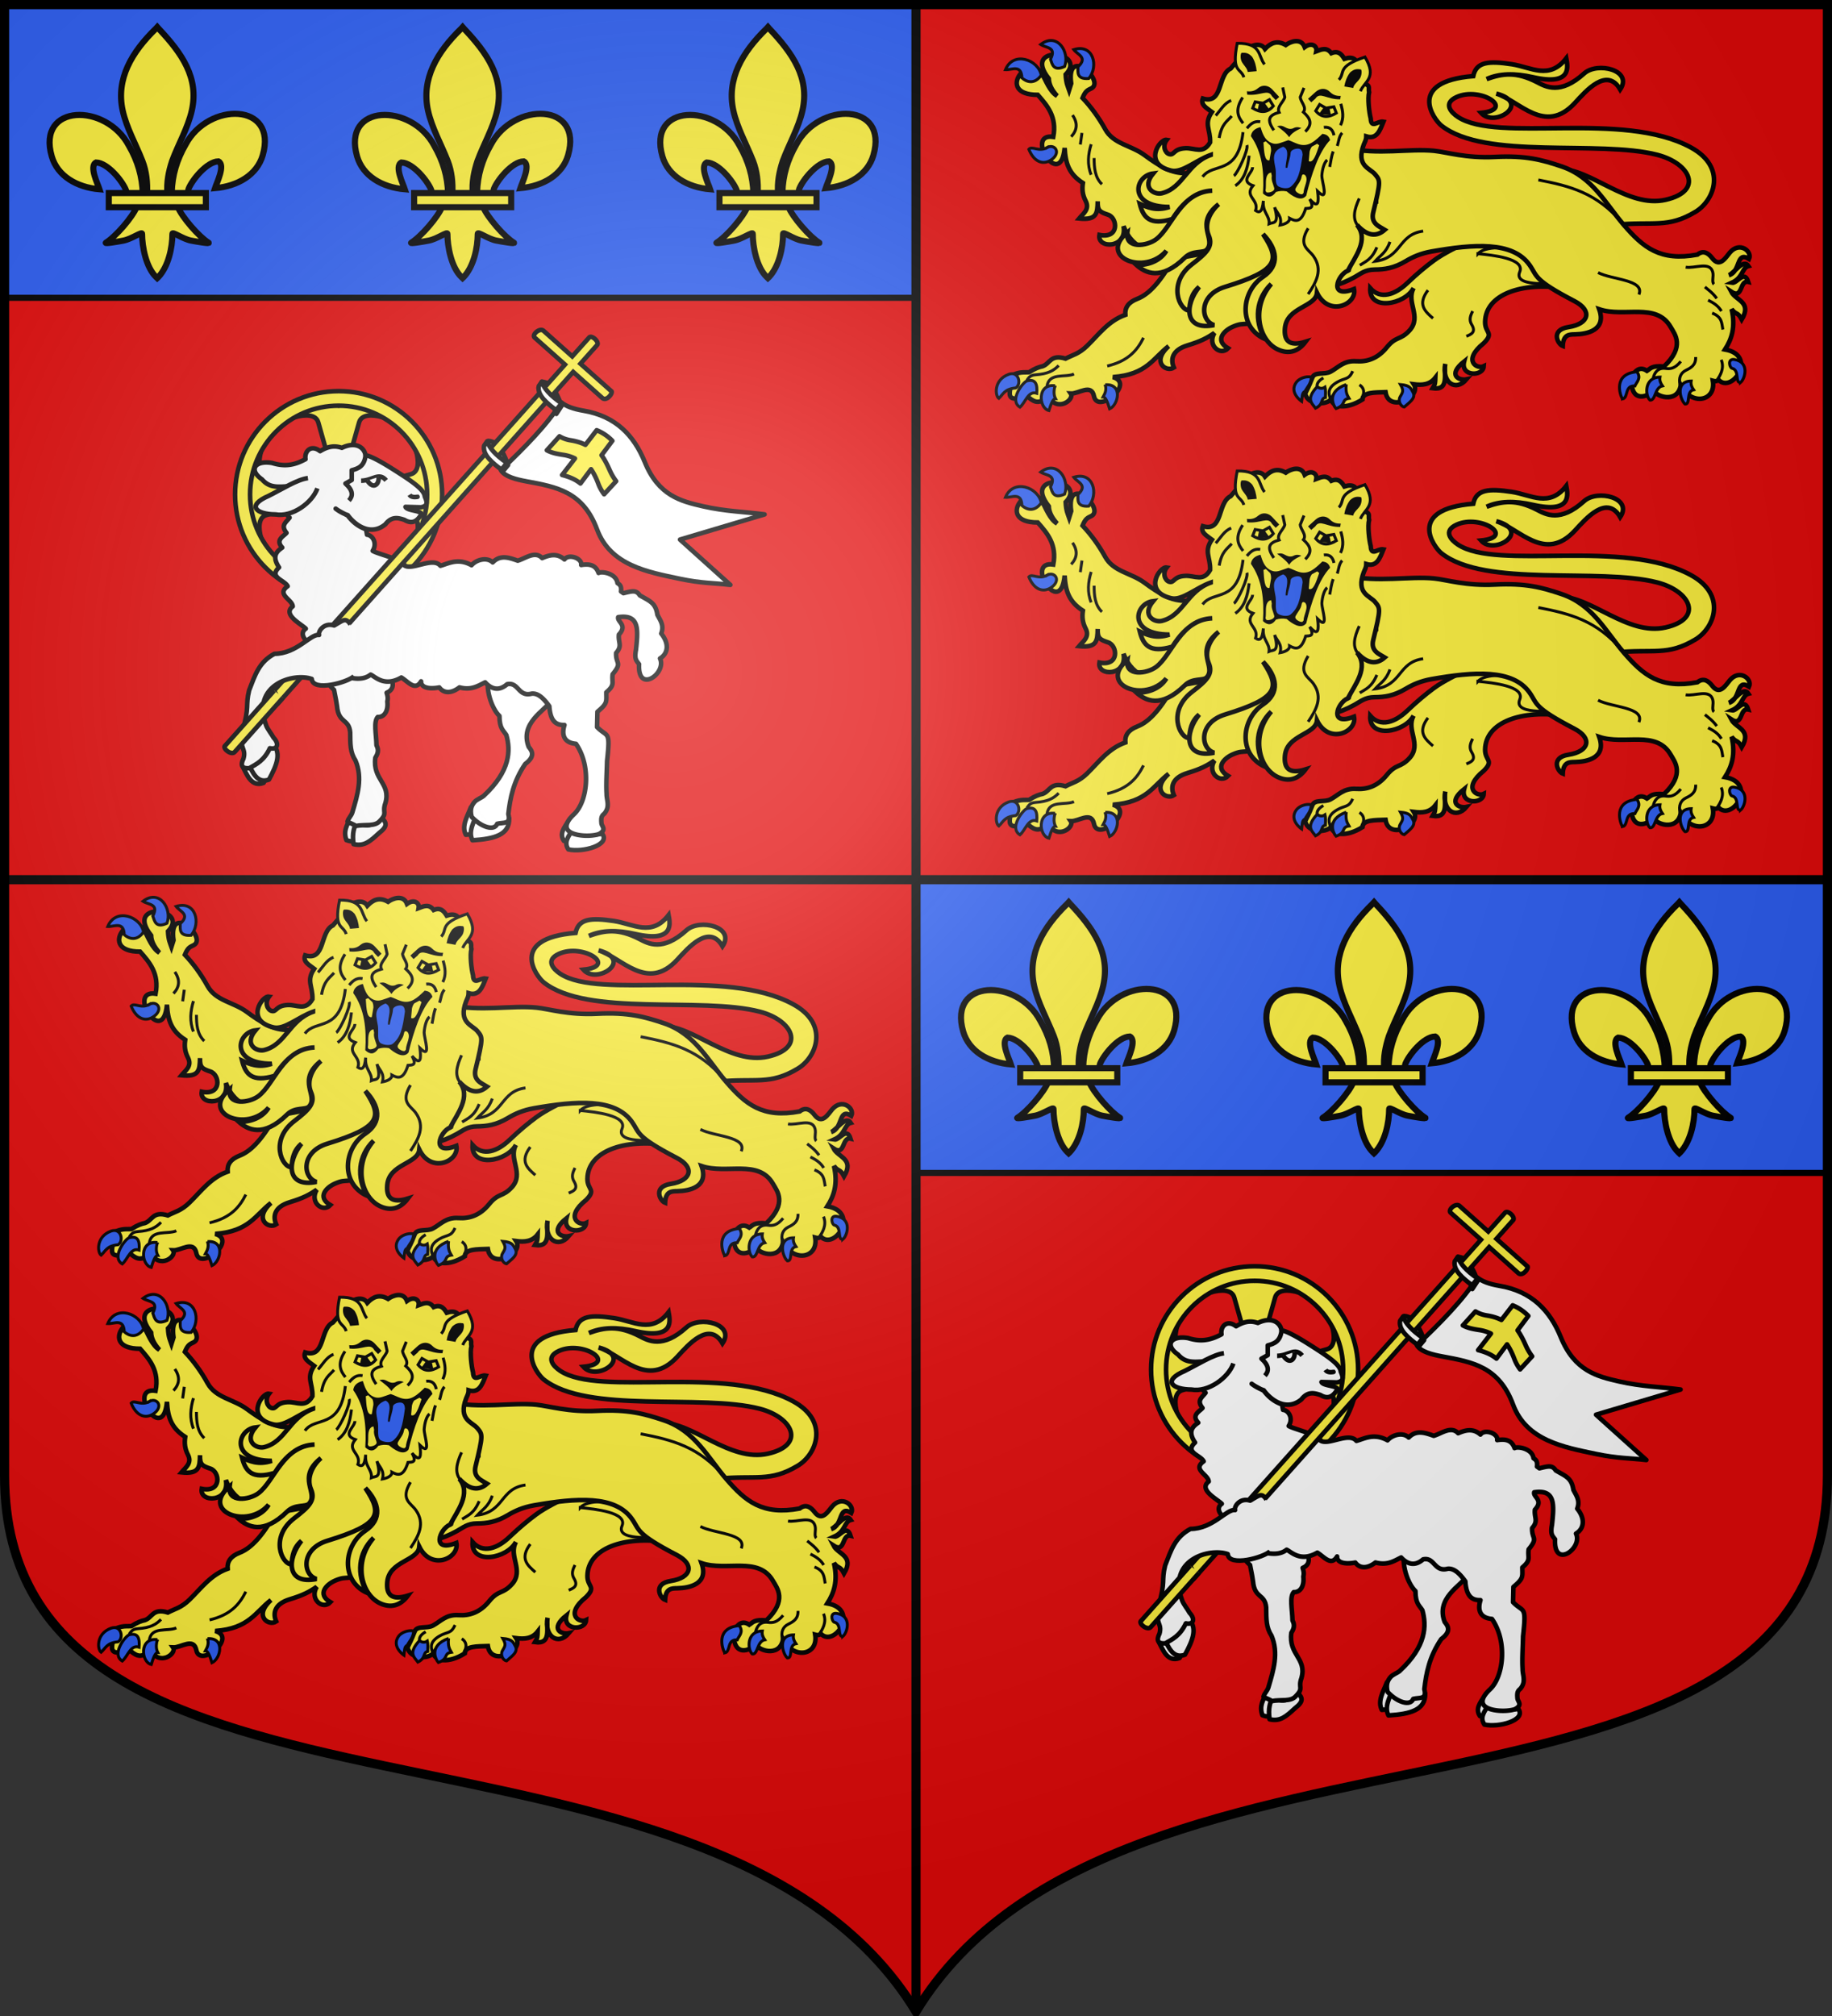
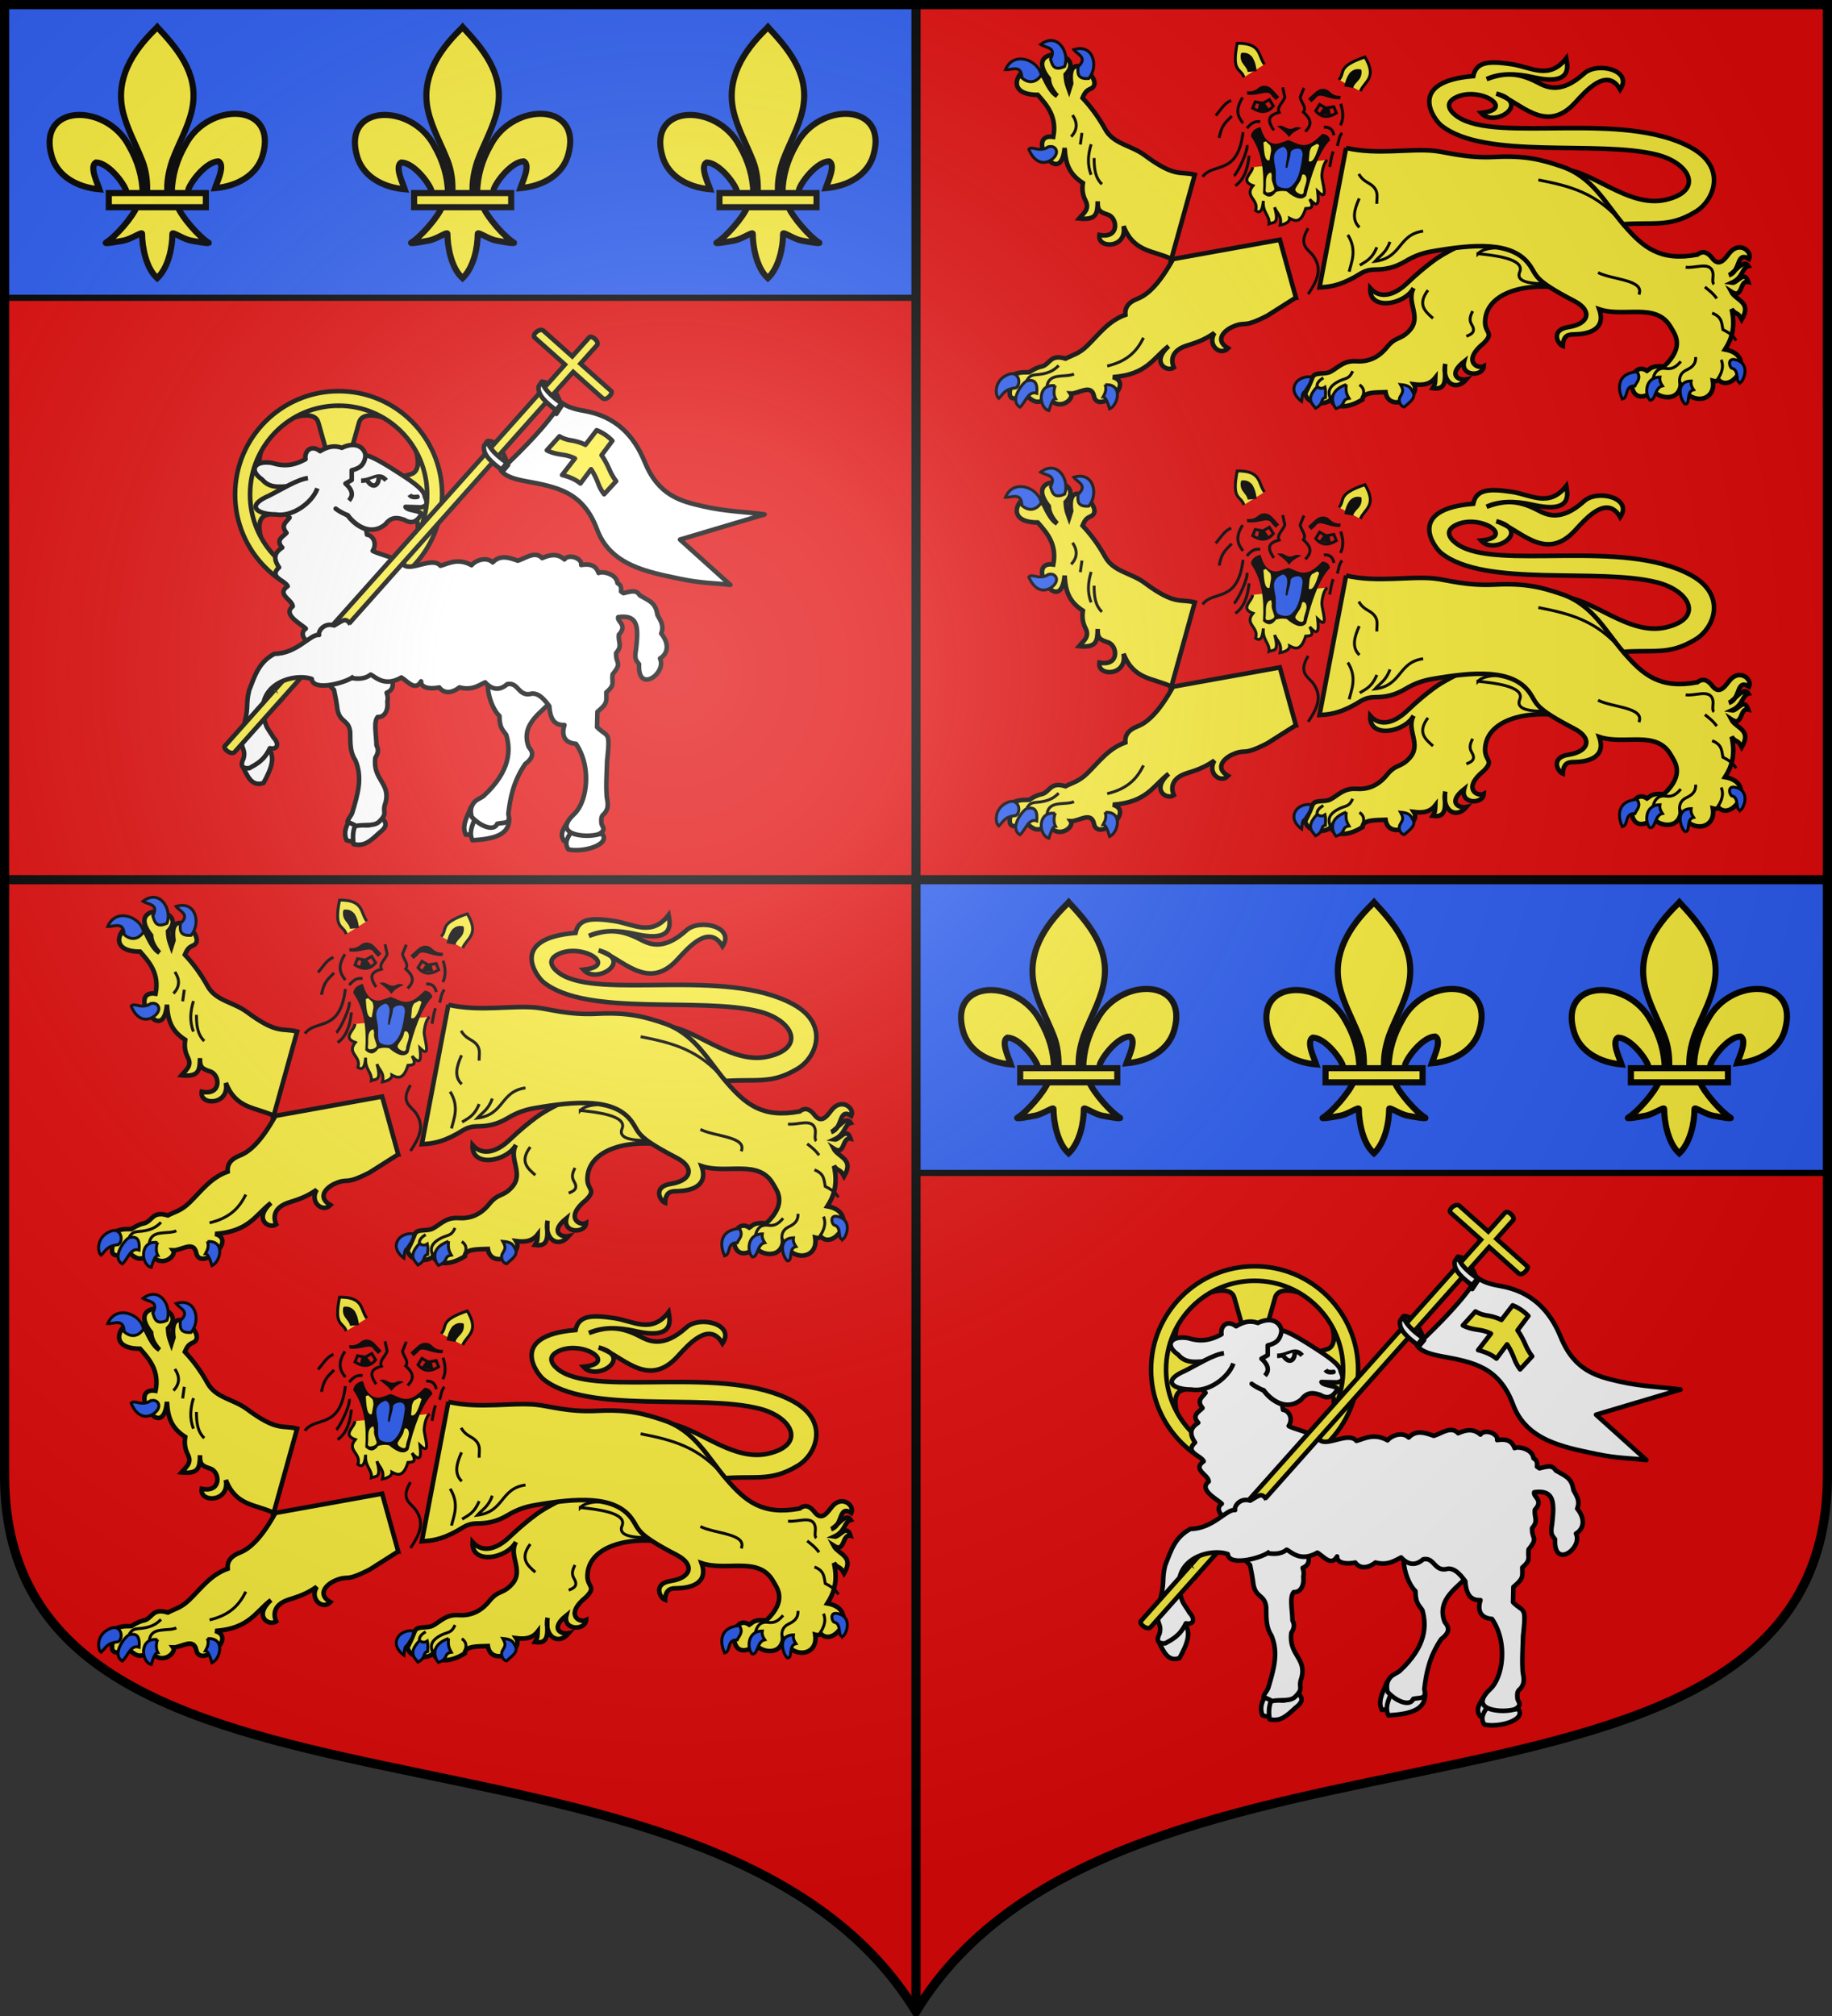
<svg xmlns="http://www.w3.org/2000/svg" xmlns:xlink="http://www.w3.org/1999/xlink" width="600" height="660" version="1.0">
  <rect width="100%" height="100%" fill="#333333" stroke="none" />
  <defs>
    <g id="b">
      <path transform="rotate(18 3.157 -.5)" d="M0 0v1h.5L0 0z" id="a" />
      <use height="540" width="810" transform="scale(-1 1)" xlink:href="#a" />
    </g>
    <g id="c">
      <use height="540" width="810" transform="rotate(72)" xlink:href="#b" />
      <use height="540" width="810" transform="rotate(144)" xlink:href="#b" />
    </g>
    <g id="f">
      <path transform="rotate(18 3.157 -.5)" d="M0 0v1h.5L0 0z" id="e" />
      <use height="540" width="810" transform="scale(-1 1)" xlink:href="#e" />
    </g>
    <g id="g">
      <use height="540" width="810" transform="rotate(72)" xlink:href="#f" />
      <use height="540" width="810" transform="rotate(144)" xlink:href="#f" />
    </g>
    <path d="M-298.5-298.5V183c0 129.055 231.64 65.948 298.5 175.5C66.86 248.948 298.5 312.055 298.5 183v-481.5h-597z" id="h" />
    <path id="d" d="M2.922 27.672c0-5.951 2.317-9.843 5.579-11.012 1.448-.519 3.307-.273 5.018 1.447 2.119 2.129 2.736 7.993-3.483 9.121.658-.956.619-3.081-.714-3.787-.99-.524-2.113-.253-2.676.123-.823.552-1.729 2.106-1.679 4.108H2.922z" />
    <radialGradient r="405" cy="-80" cx="-80" gradientUnits="userSpaceOnUse" id="m">
      <stop offset="0" style="stop-color:#fff;stop-opacity:.31" />
      <stop offset=".19" style="stop-color:#fff;stop-opacity:.25" />
      <stop offset=".6" style="stop-color:#6b6b6b;stop-opacity:.125" />
      <stop offset="1" style="stop-color:#000;stop-opacity:.125" />
    </radialGradient>
  </defs>
  <g transform="translate(0 -392.362)">
    <use xlink:href="#h" style="fill:#e20909" width="744.094" height="1052.362" transform="translate(300 692.362)" />
    <path d="M300 680.362v96h298.5v-96H300zM1.5 393.862v96H300v-96H1.5z" style="opacity:1;fill:#2b5df2;fill-opacity:1;fill-rule:nonzero;stroke:#000;stroke-width:2;stroke-linecap:butt;stroke-linejoin:round;stroke-miterlimit:4;stroke-dasharray:none;stroke-opacity:1" />
  </g>
  <path style="opacity:1;fill:none;fill-opacity:1;fill-rule:nonzero;stroke:#000;stroke-width:3;stroke-linecap:butt;stroke-linejoin:round;stroke-miterlimit:4;stroke-dasharray:none;stroke-dashoffset:0;stroke-opacity:1" d="M300 658.5V1.5M1.5 288h597" />
  <g id="i">
    <path d="M460.309 741.878c.142-5.576 1.675-10.759 4.529-15.67 7.471-14.147 30.292-13.809 25.261 3.493-1.853 6.375-8.15 10.123-15.631 10.765.54-1.68 3.51-7.618 1.112-8.78-3.834.13-8.594 6.093-9.74 8.937-.165.408-.118.88-.303 1.281" style="fill:#fcef3c;fill-opacity:1;fill-rule:evenodd;stroke:#000;stroke-width:2;stroke-linecap:butt;stroke-linejoin:miter;stroke-miterlimit:4;stroke-dasharray:none;stroke-opacity:1;display:inline" transform="translate(-5.558 -392.362)" />
    <path d="M450.805 742.246c-.142-5.576-1.675-10.758-4.529-15.67-7.471-14.146-30.292-13.808-25.261 3.494 1.853 6.375 8.15 10.122 15.632 10.765-.54-1.68-3.51-7.619-1.113-8.78 3.834.13 8.595 6.093 9.74 8.936.165.409.118.88.303 1.282" style="fill:#fcef3c;fill-opacity:1;fill-rule:evenodd;stroke:#000;stroke-width:2;stroke-linecap:butt;stroke-linejoin:miter;stroke-miterlimit:4;stroke-dasharray:none;stroke-opacity:1" transform="translate(-5.558 -392.362)" />
    <path d="M455.115 688.224c-7.871 7.636-13.156 16.466-10.878 26.822 1.257 5.714 4.305 11.006 6.453 16.51 1.344 3.453 1.688 7.06 1.529 10.69h6.678c-.32-3.656.38-7.2 1.528-10.69 2.047-5.539 5.162-10.792 6.453-16.51 2.413-10.69-3.25-18.752-10.844-26.789l-.464-.532-.455.499z" style="fill:#fcef3c;fill-opacity:1;fill-rule:nonzero;stroke:#000;stroke-width:2;stroke-linecap:butt;stroke-linejoin:miter;stroke-miterlimit:4;stroke-dasharray:none;stroke-opacity:1" transform="translate(-5.558 -392.362)" />
    <path d="M448.887 746.479c-1.396 3.522-7.088 9.971-10.112 11.81-.784.476 3.748-.275 5.778-.675 2.662-.526 6.122-3.078 6.04-2.177-.007 4.125 1.282 11.009 4.641 14.172l.318.305.33-.305c3.357-3.525 4.623-9.724 4.64-14.172-.081-.901 3.378 1.651 6.04 2.177 2.03.4 6.563 1.151 5.778.675-3.023-1.839-8.713-8.288-10.109-11.81h-13.344z" style="fill:#fcef3c;fill-opacity:1;fill-rule:evenodd;stroke:#000;stroke-width:2;stroke-linecap:butt;stroke-linejoin:miter;stroke-miterlimit:4;stroke-dasharray:none;stroke-opacity:1" transform="translate(-5.558 -392.362)" />
    <path style="fill:#fcef3c;fill-opacity:1;stroke:#000;stroke-width:2;stroke-miterlimit:4;stroke-dasharray:none;stroke-opacity:1" d="M439.688 742.067h31.789v4.635h-31.789z" transform="translate(-5.558 -392.362)" />
  </g>
  <use xlink:href="#i" transform="translate(100)" width="600" height="660" />
  <use xlink:href="#i" transform="translate(-100)" width="600" height="660" />
  <path style="fill:#fcef3c;fill-opacity:1;fill-rule:evenodd;stroke:#000;stroke-width:2;stroke-linecap:butt;stroke-linejoin:miter;stroke-miterlimit:4;stroke-dasharray:none;stroke-opacity:1;display:inline" d="M460.309 741.878c.142-5.576 1.675-10.759 4.529-15.67 7.471-14.147 30.292-13.809 25.261 3.493-1.853 6.375-8.15 10.123-15.631 10.765.54-1.68 3.51-7.618 1.112-8.78-3.834.13-8.594 6.093-9.74 8.937-.165.408-.118.88-.303 1.281" transform="translate(-304.058 -678.862)" />
  <path style="fill:#fcef3c;fill-opacity:1;fill-rule:evenodd;stroke:#000;stroke-width:2;stroke-linecap:butt;stroke-linejoin:miter;stroke-miterlimit:4;stroke-dasharray:none;stroke-opacity:1" d="M450.805 742.246c-.142-5.576-1.675-10.758-4.529-15.67-7.471-14.146-30.292-13.808-25.261 3.494 1.853 6.375 8.15 10.122 15.632 10.765-.54-1.68-3.51-7.619-1.113-8.78 3.834.13 8.595 6.093 9.74 8.936.165.409.118.88.303 1.282" transform="translate(-304.058 -678.862)" />
  <path style="fill:#fcef3c;fill-opacity:1;fill-rule:nonzero;stroke:#000;stroke-width:2;stroke-linecap:butt;stroke-linejoin:miter;stroke-miterlimit:4;stroke-dasharray:none;stroke-opacity:1" d="M455.115 688.224c-7.871 7.636-13.156 16.466-10.878 26.822 1.257 5.714 4.305 11.006 6.453 16.51 1.344 3.453 1.688 7.06 1.529 10.69h6.678c-.32-3.656.38-7.2 1.528-10.69 2.047-5.539 5.162-10.792 6.453-16.51 2.413-10.69-3.25-18.752-10.844-26.789l-.464-.532-.455.499z" transform="translate(-304.058 -678.862)" />
  <path style="fill:#fcef3c;fill-opacity:1;fill-rule:evenodd;stroke:#000;stroke-width:2;stroke-linecap:butt;stroke-linejoin:miter;stroke-miterlimit:4;stroke-dasharray:none;stroke-opacity:1" d="M448.887 746.479c-1.396 3.522-7.088 9.971-10.112 11.81-.784.476 3.748-.275 5.778-.675 2.662-.526 6.122-3.078 6.04-2.177-.007 4.125 1.282 11.009 4.641 14.172l.318.305.33-.305c3.357-3.525 4.623-9.724 4.64-14.172-.081-.901 3.378 1.651 6.04 2.177 2.03.4 6.563 1.151 5.778.675-3.023-1.839-8.713-8.288-10.109-11.81h-13.344z" transform="translate(-304.058 -678.862)" />
  <path style="fill:#fcef3c;fill-opacity:1;stroke:#000;stroke-width:2;stroke-miterlimit:4;stroke-dasharray:none;stroke-opacity:1" d="M439.688 742.067h31.789v4.635h-31.789z" transform="translate(-304.058 -678.862)" />
  <use height="660" width="600" transform="translate(-198.5 -286.5)" xlink:href="#i" />
  <use height="660" width="600" transform="translate(-398.5 -286.5)" xlink:href="#i" />
  <g id="j">
    <path d="M506.033 63.38c10.283-.378 22.418 12.866 34.902 10.033 12.56-2.85 8.16-11.906-2.676-14.714-19.146-4.964-56.447 1.781-70.775-9.607-2.381-1.893-11.585-14.375 10.458-16.174.973-4.702 5.056-5.038 12.647-3.891 6.309.953 12.24 5.27 17.816-1.946.451 2.55 2.127 9.16-10.884 6.202-6.016-1.38-11.13-1.255-15.2.608 5.214-1.861 9.67-2.538 16.538 1.018 2.866 1.484 7.569 4.23 15.393-2.849 4.338-3.924 16.09-1.121 11.816 5.236-4.337-7.538-11.261.524-14.805 4.378-9.862 10.722-18.24-.726-25.781-3.04 11.694 3.084-.516 11.357-4.986 6.323 11.476-1.13-.185-8.747-7.995-5.192-4.605 2.096-1.778 5.075.416 6.523 13.076 8.635 53.894-2.214 76.287 9.978 11.937 6.5 7.684 17.348 1.58 21.038-9.23 5.582-13.836 3.064-26.45 4.317l-18.301-18.24z" style="fill:#fcef3c;fill-opacity:1;stroke:#000;stroke-width:1.496;stroke-miterlimit:4;stroke-dasharray:none;stroke-opacity:1;display:inline" transform="translate(4.56 -8)" />
    <path style="fill:#fcef3c;fill-opacity:1;stroke:#000;stroke-width:2.344;stroke-linecap:butt;stroke-linejoin:miter;stroke-miterlimit:4;stroke-dasharray:none;stroke-opacity:1" d="M285.644 328.948c-22.907-3.52-41.207 3.234-41.421 17.214-.09 5.81 4.78 5.423-.69 10.91-11.243 9.06-3.31 13.47 0 11.835-.327 5.42-12.108 5.39-10.07-2.455-8.868 7.083-2.451 9.976 1.194 9.18-5.516 6.518-12.742 1.63-10.876-7.953-.898 5.066 2.306 13.76-6.455 12.525 1.358-2.244 1.246-2.855 1.345-5.414-2.886 3.693-6.84 3.918-11.028 3.38 4.125 6.421-12.854 14.918-14.524 4.034-5.66.2-11.649-.03-11.835 3.765-8.407 5.286-15.238 4.042-16.138-.117-2.388 3.006-11.818 3.253-13.29-2.847.985-2.226 1.782-3.324 3.725-8.332 1.197-3.088 6.237-1.312 9.296-2.959 4.071-2.192 6.755-5.815 13.18-5.38 5.681.386 11.098-1.426 15.706-7.116 4.842-5.98 6.964-3.473 11.728-8.752 6.37-7.06-1.965-14.398 2.035-21.67-4.509 8.55-23 11.954-22.268.055 5.292 6.003 12.763 3.323 18.925-2.553 5.454-5.2 9.695-8.642 13.68-11.605 9.841-7.316 29.95-14.309 33.622-19.904l34.159 34.16z" transform="translate(330.571 -115.462) scale(.638)" />
    <path style="fill:none;stroke:#000;stroke-width:1.5;stroke-linecap:butt;stroke-linejoin:miter;stroke-miterlimit:4;stroke-dasharray:none;stroke-opacity:1" d="M234.62 353.564c2.283-1.029 5.158-2 2.712-6.041-1.497-2.474-.625-4.603.493-6.905M214.893 329.892c-5.578 7.385-1.45 10.888 2.59 14.425" transform="translate(330.571 -115.462) scale(.638)" />
    <path style="fill:none;stroke:#000;stroke-width:1.5;stroke-linecap:butt;stroke-linejoin:miter;stroke-miterlimit:4;stroke-dasharray:none;stroke-opacity:1" d="M834.067 1204.946c-1.128-2.821-1.076-5.57 3.514-8.247 4.202-2.452 5.98-1.02 8.013-5.671M850.205 1205.063s2.93-4.454-1.159-7.008M827.352 1199.024c-.287-1.811 1.012-3.27 3.193-4.533" transform="translate(-96.468 -638.372) scale(.638)" />
    <g style="fill:#2b5df2">
      <path style="fill:#2b5df2;fill-opacity:1;stroke:#000;stroke-width:1.5;stroke-linecap:butt;stroke-linejoin:miter;stroke-miterlimit:4;stroke-dasharray:none;stroke-opacity:1" d="M824.38 1194.078c-.23 3.564-2.11 5.066-3.322 7.403-1.54.503-1.412 3.008-1.658 5.064 0 0-6.658-4.424-2.758-9.781 1.394-1.915 4.857-3.304 7.738-2.686zM827.352 1199.024c-5.901 6.281-2.75 8.456-.825 11.022 4.31-2.083 2.345-4.877 5.048-5.46 0-1.751.29-3.357-.206-5.356-1.34.933-2.678.782-4.017-.206zM842.288 1197.89c-.448 4.227.564 5.535 1.442 7.108-4.21.62-1.209 3.301-6.695 5.254-1.132-1.148-5.376-8.579 5.253-12.361zM870.101 1197.89c1.824 3.229 1.262 3.816-.198 6.378-1.136 1.995.272 4.922 2.155 5.16 2.425-2.212 6.27-4.546 4.436-7.649-1.086-1.838-1.244-3.455-6.393-3.889z" transform="translate(-96.468 -638.372) scale(.638)" />
    </g>
    <path style="fill:#fcef3c;fill-opacity:1;stroke:#000;stroke-width:2.344;stroke-linecap:butt;stroke-linejoin:miter;stroke-miterlimit:4;stroke-dasharray:none;stroke-opacity:1" d="m147.1 333.678-8.241-29.667-54.802 9.889c-7.528 13.556-13.463 18.507-18.336 20.396-4.65 1.802-6.486 4.548-6.18 8.24-8.713 3.1-13.59 10.035-19.573 15.864-4.338 4.227-7.448 4.681-11.125 6.593-7.779-2.366-7.856 2.534-11.743 3.914-1.814.379-3.87 1.062-7.005 3.09-2.698.158-4.603-.478-9.477 1.855 2.787 3.575-6.669 15.724 8.278 10.257 2.916 2.307 6.033 5.587 10.882-.162 4.678 9.074 13.852 2.029 11.743-1.03 4.066.21 10.604-5.348 11.95 1.442 1.827 9.22 21.32-6.52 9.683-9.889 17.448-1.257 20.613-9.71 28.637-15.864-9.136 8.25-1.132 13.577 2.678 10.98-1.73-3.938-1.204-8.9 7.005-11.392 6.844-2.077 10.134-3.834 13.803-6.386-3.853 6.39 3.111 11.996 7.005 7.889-7.084-4.175-1.975-9.128 2.31-11.01 7.306-3.209 4.593 1.092 17.88-5.738l14.627-9.271z" transform="translate(330.571 -115.462) scale(.638)" />
    <path style="fill:none;stroke:#000;stroke-width:1.5;stroke-linecap:butt;stroke-linejoin:miter;stroke-miterlimit:4;stroke-dasharray:none;stroke-opacity:1" d="M50.244 368.801c11.046-2.615 15.49-8.256 18.622-14.498" transform="translate(330.571 -115.462) scale(.638)" />
    <path style="fill:none;stroke:#000;stroke-width:1.5;stroke-linecap:butt;stroke-linejoin:miter;stroke-miterlimit:4;stroke-dasharray:none;stroke-opacity:1" d="M678.295 1195.77c.863-.959 1.302-2.66 4.5-2.875 6.392-.43 9.314-2.117 11.873-4.75M688.668 1198.769c1.059-7.135 9.181-4.263 13.874-6.25" transform="translate(-96.468 -638.372) scale(.638)" />
    <path style="fill:#fcef3c;fill-opacity:1;stroke:#000;stroke-width:2.344;stroke-linecap:butt;stroke-linejoin:miter;stroke-miterlimit:4;stroke-dasharray:none;stroke-opacity:1" d="M752.526 1133.456c-9.304-4.476-19.324-3.361-24.57-16.857 2.144 11.58-13.673 11.81-12.372 4.54 10.354 2.102 9.403-8.74 4.419-10.373-4.297-1.407-5.467-2.188-5.303-6.893-.133 6.197-.424 9.8-9.544 8.837 2.014-2.445 5.587-4.707 3.358-9.014-1.621-3.133-1.89-5.97-1.414-9.191-7.099-4.564-8.936-9.98-9.368-18.03-2.103 22.42-20.827-7.882-5.833-5.655 1.939-10.248-2.988-15.92-7.954-21.564-22.55 0-3.76-23.069 2.651-9.899 1.25 1.992 3.5 8.284 7.247 10.429-2.902-3.194-4.166-6.115-4.242-8.838-14.09-17.862 20.255-14.168 8.661-2.121.25 4.685 1.073 5.934 1.768 7.954l1.06-3.358c-2.716-19.598 17.54-1.381 10.429 2.474-2.032 1.005-3.022 1.195-4.596 4.95 4.376 4.63 8.298 10.003 11.666 16.084 4.224 7.626 13.298 8.163 20.15 13.256 15.905 11.823 18.252 8.042 25.806 10.076l-12.02 43.193z" transform="translate(-96.468 -638.372) scale(.638)" />
    <path style="fill:none;stroke:#000;stroke-width:1.5;stroke-linecap:butt;stroke-linejoin:miter;stroke-miterlimit:4;stroke-dasharray:none;stroke-opacity:1" d="M43.515 262.068c.033 5.004.352 9.893 4.019 13.443M41.99 255c-1.576 5.22-2.103 10.44 0 15.66M32.428 240.034c2.931 4.288 2.283 7.905-.693 11.086M37.278 249.18l-.831 5.96" transform="translate(330.571 -115.462) scale(.638)" />
    <path style="fill:#fcef3c;fill-opacity:1;stroke:#000;stroke-width:1.5;stroke-linecap:butt;stroke-linejoin:miter;stroke-miterlimit:4;stroke-dasharray:none;stroke-opacity:1" d="M240.537 311.152c7.562.76 24.382 2.456 21.453 9.37-1.974 4.658 4.306 5.611 8.753 5.918 4.096.283 4.97-1.166 5.548-2.096l-15.041-16.123c-4.767.128-16.663-1.426-20.713 2.931z" transform="translate(330.571 -115.462) scale(.638)" />
    <path style="fill:#fcef3c;fill-opacity:1;stroke:#000;stroke-width:2.344;stroke-linecap:butt;stroke-linejoin:miter;stroke-miterlimit:4;stroke-dasharray:none;stroke-opacity:1" d="M172.858 256.901c16.272 3.711 32.483.165 45.207 1.47 6.433.66 16.463 3.889 31.16 3.135 15.935-.816 24.236 1.507 34.168 4.843 16.07 5.397 22.638 19.178 32.142 30.181 9.81 11.36 18.57 18.711 37.66 15.105 3.264-2.604 5.864-.492 7.641 1.837 3.882 5.085 6.923-.412 9.039-2.9 5.016-5.898 11.642-.598 9.839 3.326-6.825-4.32-4.033 6.413-10.394 8.315 2.83-1.063 7.515-8.792 10.117-4.712-3.47.912-2.601 5.871-8.592 8.592 2.792.468 6.409-6.926 8.453-.485-4.59-1.02-2.602 9.088-8.73 5.058 2.393 4.601 10.78 5.205 5.404 14.274-2.209-4.204-2.817-2.101-5.197-5.335 2.133 9.3-.026 15.453-3.395 20.718 17 3.01 3.607 22.994-3.395 15.521-.586.727-1.516.936-2.841.554 1.714 10.704-11.243 12.853-16.491 2.356-1.789 9.94-13.979 5.292-13.72 2.218-1.15 2.174-9.275 6.97-11.225-.97-.342-2.412.688-5.28 1.386-8.038 2.079-2.307 4.157-2.07 6.236-.693 1.828-1.156 2.371-2.805 8.73-2.218 10.824-10.324 5.612-16.48 3.396-20.302-7.41-12.777-23.788-4.717-36.655-9.077 3.8 10.718-6.085 12.764-12.472 12.888-2.749.054-5.986-.075-6.236 5.96-2.591-.969-6.435-8.257 2.91-9.701 10.704-1.655 12.407-8.473 3.118-13.304-21.39-11.127-18.952-12.759-23.074-18.57-8.677-12.234-28.6-10.734-50.305-6.93-5.632.988-9.763 2.869-13.304 4.99-6.014 3.602-10.836 4.257-15.937 4.296-4.892.036-7.121 2.149-10.255 3.88-8.593 4.746-13.533 4.996-18.016 5.266l13.628-71.548z" transform="translate(330.571 -115.462) scale(.638)" />
-     <path style="fill:none;stroke:#000;stroke-width:1.5;stroke-linecap:butt;stroke-linejoin:miter;stroke-miterlimit:4;stroke-dasharray:none;stroke-opacity:1" d="M347.192 318.067c4.626.81 12.32-3.103 13.875 2.437.651 2.32-.68 5.147.672 6.291M360.758 341.627c5.27 1.99 4.891 5.35 5.53 8.462M358.711 334.99c2.564 1.339 5.105 2.717 6.803 5.642M357.052 328.243c1.966 1.644 3.841 2.836 6.084 5.863" transform="translate(330.571 -115.462) scale(.638)" />
+     <path style="fill:none;stroke:#000;stroke-width:1.5;stroke-linecap:butt;stroke-linejoin:miter;stroke-miterlimit:4;stroke-dasharray:none;stroke-opacity:1" d="M347.192 318.067c4.626.81 12.32-3.103 13.875 2.437.651 2.32-.68 5.147.672 6.291M360.758 341.627c5.27 1.99 4.891 5.35 5.53 8.462c2.564 1.339 5.105 2.717 6.803 5.642M357.052 328.243c1.966 1.644 3.841 2.836 6.084 5.863" transform="translate(330.571 -115.462) scale(.638)" />
    <path style="fill:none;stroke:#000;stroke-width:1.5;stroke-linecap:butt;stroke-linejoin:miter;stroke-miterlimit:4;stroke-dasharray:none;stroke-opacity:1" d="M1013.64 1198.053c-.796-3.47.219-6.078 3.042-7.467 2.687-1.322 5.123-2.73 4.977-6.802M999.814 1194.956c.52-2.993 2.372-5.863 6.415-5.31 2.282.312 4.655.23 7.798-3.595M1032.997 1195.121c.937-1.557 3.653-5.421 1.77-9.9" transform="translate(-96.468 -638.372) scale(.638)" />
    <path style="fill:none;stroke:#000;stroke-width:1.5;stroke-linecap:butt;stroke-linejoin:miter;stroke-miterlimit:4;stroke-dasharray:none;stroke-opacity:1" d="M302.218 320.846c7.048 3.731 24.16 3.592 20.961 11.263M271.558 273.292c16.26 3.161 30.08 6.615 43.047 22.128M212.429 299.572c-13.042 1.757-10.717 13.73-24.716 15.487 2.66-2.969 5.759-4.404 7.665-10.012M188.646 285.566c-.175-3.574 1.654-7.38-4.408-10.722-2.103-1.16-3.723-2.572-4.827-4.617M174.448 320.391c1.087-4.767 4.211-11.135-.702-18.898M179.892 317.092c3.02-1.965 6.135-2.907 8.76-9.229" transform="translate(330.571 -115.462) scale(.638)" />
    <g style="fill:#2b5df2">
      <path style="fill:#2b5df2;fill-opacity:1;stroke:#000;stroke-width:1.5;stroke-linecap:butt;stroke-linejoin:miter;stroke-miterlimit:4;stroke-dasharray:none;stroke-opacity:1" d="M984.056 1205.332c3.22-.591.897-7.01 6.423-6.7.853-2 3.409-3.9 1.06-7.297-12.522 1.103-8.694 11.955-7.483 13.997zM998.2 1205.92c2.987.266 2.33-6.458 6.4-7.315-.898-1.325-1.567-2.736-1.257-4.514-8.366.121-7.596 9.741-5.143 11.829zM1016.2 1207.92c2.987.266.33-6.458 4.4-7.315-.898-1.325-1.567-2.736-1.257-4.514-8.366.121-5.596 9.741-3.144 11.829zM1044.685 1196.891c-2.988.266-.33-6.458-4.4-7.315-1.264-.39-2.444-5.09 1.257-4.514 7.852 1.224 5.596 9.742 3.143 11.83z" transform="translate(-96.468 -638.372) scale(.638)" />
    </g>
    <g style="fill:#2b5df2">
      <path style="fill:#2b5df2;fill-opacity:1;stroke:#000;stroke-width:1.5;stroke-linecap:butt;stroke-linejoin:miter;stroke-miterlimit:4;stroke-dasharray:none;stroke-opacity:1" d="M672.67 1199.644c3.086-2.075 1.446-8.84-3.624-7-7.906 2.87-7.003 11.082-5.124 12.374 2.263-2.063 2.81-4.842 8.748-5.374zM674.795 1209.518c-5.808-3.462 1.649-13.014 3.625-13.499 4.512-1.107 5.364 1.841 5 6.374-4.362-1.49-5.778 4.677-8.625 7.125zM692.793 1198.519c-9.373-1.274-8.4 11.588-3.125 12.748 1.004-3.25 2.043-6.156 3.375-6.124-.847-1.597-1.067-3.696-.25-6.624zM718.578 1198.02c9.123-.65 6.776 10.337 2.25 12.372-1.004-3.25-2.042-6.156-3.374-6.124.847-1.597 1.941-3.32 1.124-6.249z" transform="translate(-96.468 -638.372) scale(.638)" />
    </g>
    <g style="fill:#2b5df2">
      <path style="fill:#2b5df2;fill-opacity:1;stroke:#000;stroke-width:1.5;stroke-linecap:butt;stroke-linejoin:miter;stroke-miterlimit:4;stroke-dasharray:none;stroke-opacity:1" d="M675.814 1040.594c-.326-7.13-5.133-4.023-8.484-4.242 4.078-9.798 16.937-5.13 18.383 2.828-3.694 5.2-7.86 3.173-9.899 1.414zM688.717 1076.299c-4.294 2.473-7.742-1.065-9.368.884 2.43 6.08 6.85 8.264 11.136 5.656 2.686-1.635 3.565-3.886 2.828-5.48-.6-1.297-2.475-2.281-4.596-1.06zM690.461 1030.973c3.283-6.34-2.257-5.698-5.05-7.563 8.431-6.447 15.056 3.672 12.33 11.287-5.8 2.657-6.394-1.182-7.28-3.724zM704.563 1034.878c5.253-4.834-.172-6.126-2.159-8.833 10.128-3.174 12.892 8.6 7.725 14.823-6.357.513-5.603-3.298-5.566-5.99z" transform="translate(-96.468 -638.372) scale(.638)" />
    </g>
-     <path style="fill:#fcef3c;fill-opacity:1;stroke:#000;stroke-width:2.344;stroke-miterlimit:4;stroke-dasharray:none;stroke-opacity:1" d="M1172.954 1080.099c-12.387 4.486-13.966 16.923-25.146 19.67-3.71.912-10.505-2.74-4.404-10.161-9.468 1.146-13.252 17.148 8.39 17.177-6.997 2.314-11.585.051-15.248-1.609 1.77 7.023 5.142 11.258 16.722 7.796 7.511-12.005 15.036-14.305 20.478-14.554-16.125.57-20.638 18.799-28.78 24.94-4.78 3.604-16.075 5.053-14.818-3.499-15.27 12.755 9.09 22.377 20.041 9.436-3.461 5.83-10.852 7.611-15.505 7.142 4.71 4.206 12.64 8.467 25.005-3.647 4.09-4.006 9.38-2.096 11.226-4.081 5.13-5.516-6.69-13.264 6.13-23.346-4.01 3.45-7.744 9.927-5.096 16.062 2.424 5.613-1.102 9.013-8.642 14.806-12.6 9.681-6.454 23.56-1.446 23.653.518-4.176.857-8.375 5.163-12.08-7.377 9.218-7.966 22.707 7.731 19.593-7.112-2.07-8.222-15.37 5.53-19.603 27.522-8.473 28.446-13.612 19.525-27.062 7.301 7.56 8.82 15.974 0 21.897-11.14 7.481-12.981 25.57.91 31.905-5.531-9.429-4.61-20.614 3.315-28.238-10.65 12.46-6.316 29.105 3.373 33.602 5.365 2.49 10.287 1.348 14.257-3.951-8.762 2.715-11.135-.894-10.61-6.914.957-10.986 15.748-10.81 16.458-18.194 6.16 12.595 20.662 5.855 19.03-1.936-13.135 5.178-8.672-7.223-3.174-9.418 3.52-6.862 11.042-15.88 4.659-23.516 5.189 5.736 9.932 6.37 14.283 2.536-2.772-1.72-7.324-3.174-5.92-8.946 3.962-16.289 3.642-16.237.927-19.54-2.583-3.141-9.959-4.256-5.76-15.287.554-1.456 1.22-2.251 1.258-4.166 5.514 1.688 7.026-3.14 8.806-7.531-2.845-.56-6.308 3.824-6.53-1.688-.83-3.174-1.622-10.345-.823-13.392-.612-2.497 1.4-3.626-4.122-4.941-1.858-5.224.368-15.116-8.575-12.241-1.126-1.786-2.76-4.526-6.696-2.906-2.331-3.126-4.913-2.03-7.705-.972.5-2.774-2.42-4.756-5.963-2.143-1.932-4.934-7.337-2.817-9.733-1.081-4.472-2.604-7.755-.997-10.64 2.012-2.663-4.386-9.424-.854-10.151 1.43l-7.517 8.674c-6.874 3.285-3.717 18.527-14.26 15.365-1.282 3.326 2.138 4.947 4.659 6.894-4.265 6.19-.68 8.894-.907 15.589-3.604 6.24-7.824 2.768-12.717 3.005-6.34.307-5.56 3.863-8.36 2.998-2.014-.621-3.567-4.232-1.21-7.298-3.571-.658-12.433 12.403 2.431 15.812 5.507 1.262 12.787-5.48 20.151-8.053z" transform="translate(-351.828 -638.372) scale(.638)" />
    <path transform="translate(330.571 -115.462) scale(.638)" d="M179.718 297.646c-4.123-3.92-2.61-9.25-.097-14.828M153.391 331.92c4.235-6.31 7.66-12.535 2.728-19.515-2.573-3.643-8.088-5.333-2.728-14.27" style="fill:none;stroke:#000;stroke-width:1.5;stroke-linecap:butt;stroke-linejoin:miter;stroke-miterlimit:4;stroke-dasharray:none;stroke-opacity:1" />
    <path d="M789.744 1040.24c-1.536-4.92-6.482-2.11-3.426-17.436 12.691-.173 10.619 6.61 14.036 10.807M838.51 1041.529c3.492-3.79-1.414-6.669 13.387-11.685 6.495 10.905-.416 12.501-2.341 17.559M794.214 1086.372c-.059 3.172-6.807 6.93.196 9.484-4.659 5.631 3.254 7.054 1.328 12.764 1.858 1.259 3.469 1.142 3.997-4.995-.57 5.98 3.375 7.588 2.93 11.778 2.029-.898 5.435.665 2.848-8.483.974 3.032 4.03 4.469 2.831 9.167 1.836-.308 5.005-1.309 4.843-3.505 2.96 1.572 5.888 2.615 8.27-5.01 2.164-.162 4.756.089 2.065-4.762 4.637 5.226 4.682 1.397 4.082-4.024 6.086 5.922 2.153-4.745 2.149-8.14.235-3.26 1.218-6.73 2.755-7.96" style="fill:#fcef3c;fill-opacity:1;stroke:#000;stroke-width:1.5;stroke-miterlimit:4;stroke-dasharray:none;stroke-opacity:1" transform="translate(-96.468 -638.372) scale(.638)" />
    <path d="M821.255 1068.11c4.116-4 2.41-6.93-.961-10 1.866-2.526-1.445-5.15-1.622-7.7l1.913-4.736M789.126 1050.58c-4.123 6.333-2.433 10.012.211 13.255M783.497 1060.123c-2.358 2.8-5.115 3.837-6.428 11.249M783.228 1052.131c-3.652 1.41-5.437 5.006-7.939 7.762M789.306 1068.405c-2.637 22.545-15.285 15.326-20.744 22.895M791.266 1075.043c.966 2.332-4.856 14.615-6.637 15.749M785.334 1095.901c4.67-3.22 6.37-8.914 7.095-15.445M839.485 1053.845c1.03 3.588 1.738 7.203-.154 11.046M840.188 1068.78c-1.656 1.72-1.724 4.428-2.518 6.684M835.593 1078.318c-1.05 2.677-1.206 5.276-1.807 7.914M791.287 1066.422c1.673-1.996 3.601-3.943 6.86-3.358M830.8 1065.896c3.273-.327 4.627 1.456 5.186 4.114M805.125 1067.432c-3.966-5.705-2.302-7.781 2.7-9.2-1.399-2.812 2.3-5.302 2.917-7.783l-1.061-4.995M794.26 1056.078l1.27-3.213 4.025.682 3.287-1.839 2.01 3.271c-3.105 3.73-6.714 3.462-10.591 1.1z" style="fill:none;stroke:#000;stroke-width:1.5;stroke-miterlimit:4;stroke-dasharray:none;stroke-opacity:1" transform="translate(-96.468 -638.372) scale(.638)" />
    <path d="m796.717 1057.403.853-3.841 2.754-.241 2.705 3.728-6.312.354z" style="fill:#000;fill-opacity:1;stroke:none" transform="translate(-96.468 -638.372) scale(.638)" />
    <path style="fill:none;stroke:#000;stroke-width:1.5;stroke-miterlimit:4;stroke-dasharray:none;stroke-opacity:1" d="m837.198 1058.583-1.27-3.214-4.025.682-3.286-1.839-2.01 3.272c3.104 3.729 6.713 3.462 10.59 1.099z" transform="translate(-96.468 -638.372) scale(.638)" />
    <path style="fill:#000;fill-opacity:1;stroke:none" d="m834.44 1059.606-.853-3.841-2.754-.241-2.705 3.728 6.312.354zM806.79 1065.324c2.342 1.761 4.73 3.5 6.184 5.665 1.407-2.314 3.85-3.513 6.313-4.69-1.263-.41-2.513-.847-4.463.219-1.59.508-2.827-.028-4.024-.683-1.986-1.106-2.815-.681-4.01-.51z" transform="translate(-96.468 -638.372) scale(.638)" />
    <path d="M798.272 1065.808c.945 3.04 1.975 6.062 4.578 7.604 2.745 1.628 4.486.925 7.23-.04l2.475-.868c1.738.51 3.184 1.394 5.159 2.039 5.277 1.723 8.497-1.667 12.344-5.29 1.635.273 3.213.687 3.958 3.211-5.703 5.839-9.681 17.694-12.269 28.527-2.694 3.425-7.458 0-10.036-2.205-1.869-.352-3.701-.287-5.488.302-2.064 2.944-4.226 3.059-6.692.764.685-10.902-.341-21.118-6.19-29.403.333-2.496 2.067-3.978 4.93-4.641zM791.28 1047.404l.152 1.748c6.88.773 10.696-3.154 12.733.814l1.937 2.011 1.783-1.665-3.61-3.877c-2.106-2.19-5.015-2.521-7.265-.622-1.569 1.324-3.302 1.905-5.73 1.591zM839.473 1049.809l-.304 1.728c-6.922.17-10.38-4.074-12.756-.299l-2.105 1.835-1.631-1.815 3.934-3.547c2.29-1.998 5.216-2.074 7.292.013 1.448 1.455 3.123 2.185 5.57 2.085z" style="fill:#000;fill-opacity:1;stroke:none" transform="translate(-96.468 -638.372) scale(.638)" />
    <path d="M809.906 1075.882c-6.582 2.483-4.565 6.886-3.88 11.565.438 2.985-.715 7.754 1.634 8.904 2.08 1.018 4.879 1.13 6.107.073 3.804-3.271 4.908-7.363 6.124-16.522-.153-1.423-.368-2.8-2.125-3.031-1.785-.112-3.825.745-4.02 1.968-.105 2.546-1.212 5.01-1.694 7.856l-.852.024c-.207-3.422 2.596-9.222-1.294-10.838z" style="fill:#2b5df2;fill-opacity:1;stroke:none" transform="translate(-96.468 -638.372) scale(.638)" />
    <path d="m799.79 1073.619 1.213-.508 2.245 2.115c.395.984.456 1.889.444 2.776l-.832 4.847c-2.587.554-2.75-4.521-3.07-9.23zM828.398 1075.159l-1.04-.805-2.716 1.462c-.636.849-.93 1.707-1.148 2.566l-.45 4.898c2.355 1.205 3.826-3.656 5.354-8.121z" style="fill:#fcef3c;fill-opacity:1;stroke:none" transform="translate(-96.468 -638.372) scale(.638)" />
    <path d="M803.72 1089.11c-.184.094-1.002.334-1.002.334-2.512 1.914-1.277 5.966-1.887 8.966l.447.822c.979.353 2.022.025 3.08-.455.984-.585 1.16-1.246.886-1.951-.547-1.964-1.581-3.814-1.179-5.997l-.345-1.719z" style="opacity:.98;fill:#fcef3c;fill-opacity:1;stroke:none" transform="translate(-96.468 -638.372) scale(.638)" />
    <path style="fill:#fcef3c;fill-opacity:1;stroke:none" d="M821.147 1090.418c2.06 2.394-.748 6.067-.775 9.128l-.608.71c-1.031.142-1.984-.395-2.92-1.085-.84-.776-.875-1.46-.46-2.092.943-1.807 2.57-3.434 2.94-5.584.229-1.328.628-1.78 1.823-1.077z" transform="translate(-96.468 -638.372) scale(.638)" />
    <path d="m796.302 1037.125-4.605.403c-.207-2.023-2.186-3.495-3.102-5.369-.711-1.457-.706-4.064.004-4.482 1.811-.078 3.389-.117 5.43 2.127 1.458 2.38 2.016 4.758 2.273 7.321zM841.285 1044.941l4.552.803c.383-1.997 2.483-3.291 3.558-5.078.836-1.39 1.058-3.987.387-4.465-1.797-.235-3.365-.412-5.595 1.645-1.66 2.243-2.422 4.564-2.902 7.095z" style="fill:#000;fill-opacity:1;stroke:none" transform="translate(-96.468 -638.372) scale(.638)" />
  </g>
  <use x="0" y="0" xlink:href="#j" id="k" transform="translate(0 140)" width="600" height="660" />
  <use xlink:href="#j" transform="translate(-294 280.5)" width="600" height="660" />
  <use xlink:href="#k" transform="translate(-294 270.5)" width="600" height="660" />
  <g id="l">
    <g style="stroke-width:1.24">
      <path d="m-747.219 132.156-5.687 4.844c2.835-.834 5.758-.808 6.375 1.375l5.531 19.563 5.531-19.563c.617-2.183 3.509-2.21 6.344-1.375l-5.688-4.844-6.187 1.688-6.219-1.688zm6.219 25.781-5.531 19.563c-.617 2.183-3.54 2.21-6.375 1.375l5.687 4.844 6.219-1.688 6.188 1.688 5.687-4.844c-2.835.834-5.727.808-6.344-1.375L-741 157.937z" style="opacity:1;fill:#fcef3c;fill-opacity:1;fill-rule:nonzero;stroke:#000;stroke-width:1.24;stroke-linecap:butt;stroke-linejoin:round;stroke-miterlimit:4;stroke-dasharray:none;stroke-dashoffset:0;stroke-opacity:1" transform="matrix(1.21 0 0 1.21 1007.535 -29.158)" />
      <path style="opacity:1;fill:#fcef3c;fill-opacity:1;fill-rule:nonzero;stroke:#000;stroke-width:1.24;stroke-linecap:butt;stroke-linejoin:round;stroke-miterlimit:4;stroke-dasharray:none;stroke-dashoffset:0;stroke-opacity:1" d="m-766.797 164.14 4.844 5.688c-.834-2.835-.808-5.758 1.375-6.375l19.562-5.531-19.562-5.531c-2.183-.617-2.21-3.51-1.375-6.344l-4.844 5.687 1.688 6.188-1.688 6.219zm25.781-6.218 19.563 5.531c2.183.617 2.21 3.54 1.375 6.375l4.844-5.687-1.688-6.22 1.688-6.187-4.844-5.687c.834 2.835.808 5.727-1.375 6.344l-19.563 5.53z" transform="matrix(1.21 0 0 1.21 1007.535 -29.158)" />
      <path d="M-741.008 129.925c-15.486 0-28.04 12.573-28.04 27.958 0 15.384 12.554 27.987 28.04 27.987 15.485 0 28.008-12.603 28.008-27.987 0-15.385-12.523-27.958-28.008-27.958zm0 3.934c13.218 0 23.95 10.704 23.95 24.024 0 13.319-10.732 24.053-23.95 24.053-13.219 0-23.981-10.734-23.981-24.053 0-13.32 10.762-24.024 23.98-24.024z" style="opacity:1;fill:#fcef3c;fill-opacity:1;fill-rule:nonzero;stroke:#000;stroke-width:1.24;stroke-linecap:butt;stroke-linejoin:round;stroke-miterlimit:4;stroke-dasharray:none;stroke-dashoffset:0;stroke-opacity:1" transform="matrix(1.21 0 0 1.21 1007.535 -29.158)" />
    </g>
    <path d="M183.812 131.733c-4.467 7.188-11.873 14.67-19.777 22.201 1.33 2.147 5.125 3.057 8.31 3.643 10.035 1.846 18.606 3.398 23.203 15.771 4.385 11.805 16.63 13.934 27.165 16.153 7.005 1.476 11.012 1.333 16.482 1.978l-16.482-14.834 27.69-8.241c-6.703-.88-12.808-.969-20.108-2.637-7.27-1.662-14.616-3.455-19.12-14.505-3.524-8.646-9.442-15.013-20.108-16.812-3.273-.552-5.621-1.42-7.255-2.717z" style="fill:#fff;fill-opacity:1;stroke:#000;stroke-width:1.5;stroke-linecap:round;stroke-linejoin:round;stroke-miterlimit:4;stroke-dasharray:none;stroke-opacity:1" />
    <path style="fill:#fff;fill-opacity:1;fill-rule:evenodd;stroke:#000;stroke-width:1.5;stroke-linecap:butt;stroke-linejoin:round;stroke-miterlimit:4;stroke-dasharray:none;stroke-opacity:1;display:inline" d="M154.222 264.27c-1.09 2.897-3.16 6.058-1.657 9.015 7.174-.44 12.196-1.784 12.02-7.192l-1.253.114c-.987 2.953-6.073.554-9.11-1.936z" />
    <path d="M156.391 266.08c-1.09 2.896-3.16 6.057-1.657 9.014 7.174-.44 12.197-1.784 12.02-7.192l-1.252.114c-.987 2.953-6.074.554-9.11-1.936z" style="fill:#fff;fill-opacity:1;fill-rule:evenodd;stroke:#000;stroke-width:1.5;stroke-linecap:butt;stroke-linejoin:round;stroke-miterlimit:4;stroke-dasharray:none;stroke-opacity:1;display:inline" />
    <path style="fill:#fff;fill-opacity:1;fill-rule:evenodd;stroke:#000;stroke-width:1.5;stroke-linecap:butt;stroke-linejoin:round;stroke-miterlimit:4;stroke-dasharray:none;stroke-opacity:1;display:inline" d="M180.811 229.225c-2.508 3.518-10.653 7.506-7.65 15.302 1.3 1.524 2.053 3.158-1.14 5.58-3.938 5.797-4.93 11.21-5.533 16.4.906 3.533-1.648 2.635-3.644 3.188-.95 2.512-5.312 1.05-8.381-2.277-.683-2.597.165-3.953.926-4.843.742-.868 2.1-1.292 2.986-1.99 8.851-8.198 8.86-14.927 7.463-19.93-1.014-1.622-2.244-2.108-2.265-6.263-2.354-2.126-5.06-9.082-3.289-14.078" />
    <path style="fill:#fff;fill-opacity:1;fill-rule:evenodd;stroke:#000;stroke-width:1.5;stroke-linecap:butt;stroke-linejoin:round;stroke-miterlimit:4;stroke-dasharray:none;stroke-opacity:1" d="M114.432 268.32c-.648 1.823-2.11 3.623-.98 6.717 3.54 1.411 6.329-1.094 9.63-2.776 2.871-2.198 2.742-2.804 1.186-4.38-4.142 3.359-7.474 3.115-9.836.439z" />
    <path d="M116.734 269.04c-.649 1.824-1.51 3.577-.934 7.319 3.494.81 5.377-.9 8.355-3.645 2.87-2.198 2.455-3.386.898-4.963-4.141 3.36-5.57 2.727-8.32 1.29z" style="fill:#fff;fill-opacity:1;fill-rule:evenodd;stroke:#000;stroke-width:1.5;stroke-linecap:butt;stroke-linejoin:round;stroke-miterlimit:4;stroke-dasharray:none;stroke-opacity:1" />
    <path d="M105.373 211.606c.56.695 1.26 2.783 1.958 5.357 0 0 .386 1.574.842 3.487-1.694 2.91.17 4.42 1.229 5.402.533 2.599.906 4.692.97 5.335.486 5.708 3.916 4.01 4.316 8.577.038 3.957-.018 6.54 1.74 9.232 2.378 5.685.696 11.162-1.036 16.976-.321 1.08-1.273 1.858-1.573 2.965.816.63 1.913.816 2.7 1.467 3.066-.599 6.25.299 7.873-1.625 2.738-2.78.642-2.585 1.853-5.92 1.803-6.519-4.291-7.534-3.313-14.822 1.195-1.78.91-2.975.375-4.026-.071-3.696-1.033-7.706.413-9.284 1.99.138 3.517-1.785 3.13-5.085.308-1.176.039-2.004-.22-2.839 2.052-.85 2.419-2.53 1.583-4.466 1.731-3.257 1.48-5.278.473-6.515-.04-2.633-.381-4.812-1.027-5.289" style="fill:#fff;fill-opacity:1;fill-rule:evenodd;stroke:#000;stroke-width:1.5;stroke-linecap:butt;stroke-linejoin:round;stroke-miterlimit:4;stroke-dasharray:none;stroke-opacity:1" />
    <path style="fill:#fff;fill-opacity:1;fill-rule:evenodd;stroke:#000;stroke-width:1.5;stroke-linecap:butt;stroke-linejoin:round;stroke-miterlimit:4;stroke-dasharray:none;stroke-opacity:1;display:inline" d="M186.705 268.042c-2.306 3.288-3.49 4.996-2.014 7.264 4.671 1.091 13.849-1.425 11.125-5.1-4.307.548-7.535.019-9.111-2.164z" />
    <path d="M188.151 270.815c-2.305 3.288-3.49 4.997-2.014 7.264 4.671 1.092 13.849-1.425 11.125-5.1-4.306.548-7.535.019-9.11-2.164z" style="fill:#fff;fill-opacity:1;fill-rule:evenodd;stroke:#000;stroke-width:1.5;stroke-linecap:butt;stroke-linejoin:round;stroke-miterlimit:4;stroke-dasharray:none;stroke-opacity:1;display:inline" />
    <path style="fill:#fff;fill-opacity:1;fill-rule:evenodd;stroke:#000;stroke-width:1.5;stroke-linecap:butt;stroke-linejoin:round;stroke-miterlimit:4;stroke-dasharray:none;stroke-opacity:1;display:inline" d="M115.142 145.696c-.923.063-1.974.34-3.168.91-1.892-.612-3.979-.833-7.141 1.096-2.925-2.274-5.189-.032-4.779 2.627-4.1 2.232-7.185 2.387-10.943 1.24-5.533-.944-7.866 2.216-3.286 5.386 2.473 2.897 5.336 2.409 8.751 2.244 1.265 1.31-.707 4.573.792 3.894-1.56 2.001-2.251 5.17-.528 6.376-1.237 1.623-2.978 2.504-1.003 4.989-.96 1.122-3.75 2.305-1.4 4.805-1.72 1.208-3.558 2.758-1.042 6.495-3.51 3.234 1.84 4.139 2.812 6.15-3.814 2.735 1.538 4.335 1.663 6.614-3.507 2.695 2.946 5.866 4.277 7.286-2.452 1.679.234 4.806 1.993 4.673.427-.036.375 1.98 4.237 4.185-.7 4.04 2.987 5.864 3.485 5.49.148.009 7.403 3.995 11.523.7 1.467.6 4.44 4.193 10.059.95 2.249 1.346 4.507 4.563 6.468 1.255-.077 1.99 2.448 2.655 5.966 1.993 1.386 1.902 3.855 2.108 6.6-.018 3.906 1.017 6.041-.486 8.422-1.65 1.778 1.977 4.295 3.136 7.18.62 3.797-.847 3.6 4.267 8.079 3.076 1.923-.16 3.623 1.175 5.755 4.123.324 4.842 2.108 6.236 4.95 6.151-1.018 3.243-.137 5.824 3.762 6.152 5.19 7.496 3.752 19.076-.7 23.113-2.75 2.616-2.978 4.523-1.372 5.676 1.901 1.365 6.54 1.675 9.477.818 2.812-1.42 1.086-2.512.964-3.537-.202-2.036.09-2.508.91-3.182 2.019-2.387.73-4.39.766-6.494-.216-3.427.077-6.974.146-10.705 1.14-10.4.214-7.6-3.274-11.167l.119-5.003c3.357-2.836 2.924-3.194 2.913-6.376 3.023-2.54 1.676-3.124 2.076-5.927 3.268-3.947.977-3.272 1.136-6.943 2.128-2.454.634-3.329.91-6.032 2.94-3.15-.63-4.146-.224-5.703 6.998-.998 6.532 4.032 5.808 10.706-.58 3.128.204 3.573 1.016 4.686-.52 9.908 9.152 2.935 6.864-1.875 2.748-1.675 3.01-4.942.396-8.157 1.024-2.69-.332-4.325-1.254-6.152-.444-3.048-1.698-4.075-3.946-5.32l-1.822-1.029c-1.182-1.842-2.49-1.4-5.36-.713l-.791-.567c.236-1.938-.505-2.262-1.149-2.733-.405-3.184-5.166-3.948-6.204-3.313-.959-2.751-3.151-3.02-5.689-2.613.429-2.153-4.077-3.787-5.478-1.822-2.493-2.178-5.031-1.4-7.3-.436-2.342-2.483-5.442.111-7.999.845-2.894-1.026-5.75-1.995-8.197.555-1.898-1.822-5.336-.898-6.93.924-4.483-2.462-7.6-.51-10.19.184-2.526-3.006-9.097 1.603-11.788-.092.151-1.732-8.848-3.758-10.401-4.792 1.572-2.492.002-5.118-1.862-5.28l-.303-1.755c-2.28-.8-4.261-2.19-5.993-4.488-.296-.177-.635-.349-1.003-.541.33.141.662.262 1.003.382 1.961 2.765 7.196 7.21 12.316 2.997 2.164-2.811 4.368-2.042 6.217-1.465 3.063 1.864 4.526-.318 5.32-1.413 1.397-1.708-4.36-1.37-4.95-2.825l5.015.132c2.592-.394 1.967-1.968 1.294-3.55-.111-2.133-4.082-4.844-8.356-7.604-4.208-2.717-8.714-5.486-11.061-5.913-.246-1.73-1.785-3.502-4.554-3.313zm-5.201 20.83c.923.692 1.973 1.23 2.878 1.702a13.157 13.157 0 0 1-2.878-1.703z" />
    <path style="fill:#fff;fill-opacity:1;fill-rule:evenodd;stroke:#000;stroke-width:1.5;stroke-linecap:butt;stroke-linejoin:round;stroke-miterlimit:4;stroke-dasharray:none;stroke-opacity:1;display:inline" d="M100.852 156.526c-3.535.445-8.423 3.598-12.833 5.794-7.499 3.232-4.053 6.065 2.21 6.097 5.44.967 12.03-3.774 13.725-8.54M119.75 148.842c-.348 3.855-2.425 4.54-4.556 5.125v3.188l-2.05 1.14c2.619 2.376 2.453 4.11 1.14 5.58" />
    <path d="M118.27 157.383c3.82-.06 5.847-2.95 8.199-.114" style="fill:none;fill-opacity:1;fill-rule:evenodd;stroke:#000;stroke-width:1.5;stroke-linecap:butt;stroke-linejoin:round;stroke-miterlimit:4;stroke-dasharray:none;stroke-opacity:1;display:inline" />
    <path d="M123.963 156.13c.392 1.795-1.317 4.63-3.656 1.239M134.112 161.965c.42.68 1.288.914 2.62.683l-.342-.227M114.138 220.384c.403-5.625-3.277-3.26-3.758-5.353" style="fill:#fff;fill-opacity:1;fill-rule:evenodd;stroke:#000;stroke-width:1.5;stroke-linecap:butt;stroke-linejoin:round;stroke-miterlimit:4;stroke-dasharray:none;stroke-opacity:1;display:inline" />
    <path d="M164.914 154.019c-1.39-3.264-2.348-7.952-6.05-7.65l1.085-2.023c1.65.163 3.889.696 6.454 7.895l-1.489 1.778zM182.193 135.506c-1.391-3.264-2.105-8.823-5.807-8.52l1.086-2.023c1.649.163 3.888.696 6.454 7.895l-1.733 2.648z" style="fill:#fff;fill-opacity:1;stroke:#000;stroke-width:1.5;stroke-linecap:round;stroke-linejoin:round;stroke-miterlimit:4;stroke-dasharray:none;stroke-opacity:1" />
    <path d="M177.188 108.014c-1.29.048-2.917 1.745-2.1 2.486l9.943 8.855-95.227 106.722 1.705 3.685 96.206-107.998 9.57 8.547c1.293 1.115 3.337-1.346 3.014-2.167l-10.197-9.075 5.423-6.083c.95-.888-1.73-3.558-2.64-2.42l-5.467 6.116-9.427-8.404a1.134 1.134 0 0 0-.803-.264z" style="fill:#fcef3c;fill-opacity:1;stroke:#000;stroke-width:1.5;stroke-miterlimit:4;stroke-dasharray:none;stroke-opacity:1;display:inline" />
    <path style="fill:#fff;fill-opacity:1;fill-rule:evenodd;stroke:#000;stroke-width:1.5;stroke-linecap:butt;stroke-linejoin:round;stroke-miterlimit:4;stroke-dasharray:none;stroke-opacity:1" d="M87.154 244.152c3.493 3.19 1.803 7.288-.828 12.146-4.02 1.542-5.455-2.777-6.682-4.985 2.631-3.123 4.826-2.74 7.51-7.16z" />
-     <path d="M88.923 243.07c3.493 3.19 1.802 7.288-.828 12.146-4.02 1.542-5.455-2.776-6.682-4.985 2.63-3.123 4.826-2.74 7.51-7.16z" style="fill:#fff;fill-opacity:1;fill-rule:evenodd;stroke:#000;stroke-width:1.5;stroke-linecap:butt;stroke-linejoin:round;stroke-miterlimit:4;stroke-dasharray:none;stroke-opacity:1" />
    <path style="fill:#fff;fill-opacity:1;fill-rule:evenodd;stroke:#000;stroke-width:1.5;stroke-linecap:butt;stroke-linejoin:round;stroke-miterlimit:4;stroke-dasharray:none;stroke-opacity:1" d="M115.947 221.368c-1.963 1.99-13.503 5.246-13.847.908-6.04-2.122-19.987 1.88-14.897 15.273.438 1.152 1.676 2.66 2.398 3.96 1.906 1.995 1.352 4.01-1.215 3.443-1.943 4.097-4.363 5.176-6.738 6.542-1.794.145-3.279-.345-1.912-3.141.982-3.576-1.542-3-.37-8.964 2.464-8.192.94-8.18 2.229-13.406 1.913-4.853 3.134-9.193 8.29-11.945 7.387-.018 11.861-6.637 14.62-6.164-.415-1.16 1.596-4.18 4.935-3.103 2.886-1.621 3.734-2.808 5.329-.34" />
    <path d="M89.807 226.077 73.781 244.07c-1.193.771 1.997 3.445 3.133 2.064l15.779-17.713" style="fill:#fcef3c;fill-opacity:1;stroke:#000;stroke-width:1.5;stroke-miterlimit:4;stroke-dasharray:none;stroke-opacity:1;display:inline" />
    <path d="M182.127 134.268c-2.755-2.07-6.314-4.883-5.666-7.877l1.01-1.428c.583 2.076 2.68 4.508 6.46 7.084l-1.804 2.221zM164.222 153.756c-2.756-2.07-6.315-4.883-5.666-7.876l1.01-1.428c.583 2.075 2.68 4.507 6.459 7.083l-1.803 2.221z" style="fill:#fff;fill-opacity:1;stroke:#000;stroke-width:1.5;stroke-linecap:round;stroke-linejoin:round;stroke-miterlimit:4;stroke-dasharray:none;stroke-opacity:1" />
    <path style="fill:#fcef3c;fill-opacity:1;stroke:#000;stroke-width:1.5;stroke-linecap:round;stroke-linejoin:round;stroke-miterlimit:4;stroke-dasharray:none;stroke-opacity:1" d="m195.42 140.844-3.688 4.781c-1.338-.675-2.89-1.168-4.781-1.469-1.762-.28-2.867-.82-3.719-1.312l-4.125 4.562c1.636.913 3.611 1.246 5.5 1.531 1.276.194 2.503.574 3.688 1.157l-4.188 5.406c2.224.576 4.247 1.367 6 2.781l3.469-4.656c.86 1.265 1.645 2.798 2.344 4.656a13.86 13.86 0 0 0 1.937 3.531l3.938-4.28a17.66 17.66 0 0 1-2.094-3.563c-.763-1.722-1.597-3.42-2.688-4.938l3.532-4.719c-1.399-1.462-3.078-2.629-5.125-3.468z" />
  </g>
  <use xlink:href="#l" transform="translate(300 286.5)" width="600" height="660" />
  <use transform="translate(300 300)" xlink:href="#h" style="fill:url(#m)" width="744.094" height="1052.362" />
  <use transform="translate(300 300)" style="fill:none;stroke:#000;stroke-width:3" xlink:href="#h" width="744.094" height="1052.362" />
</svg>